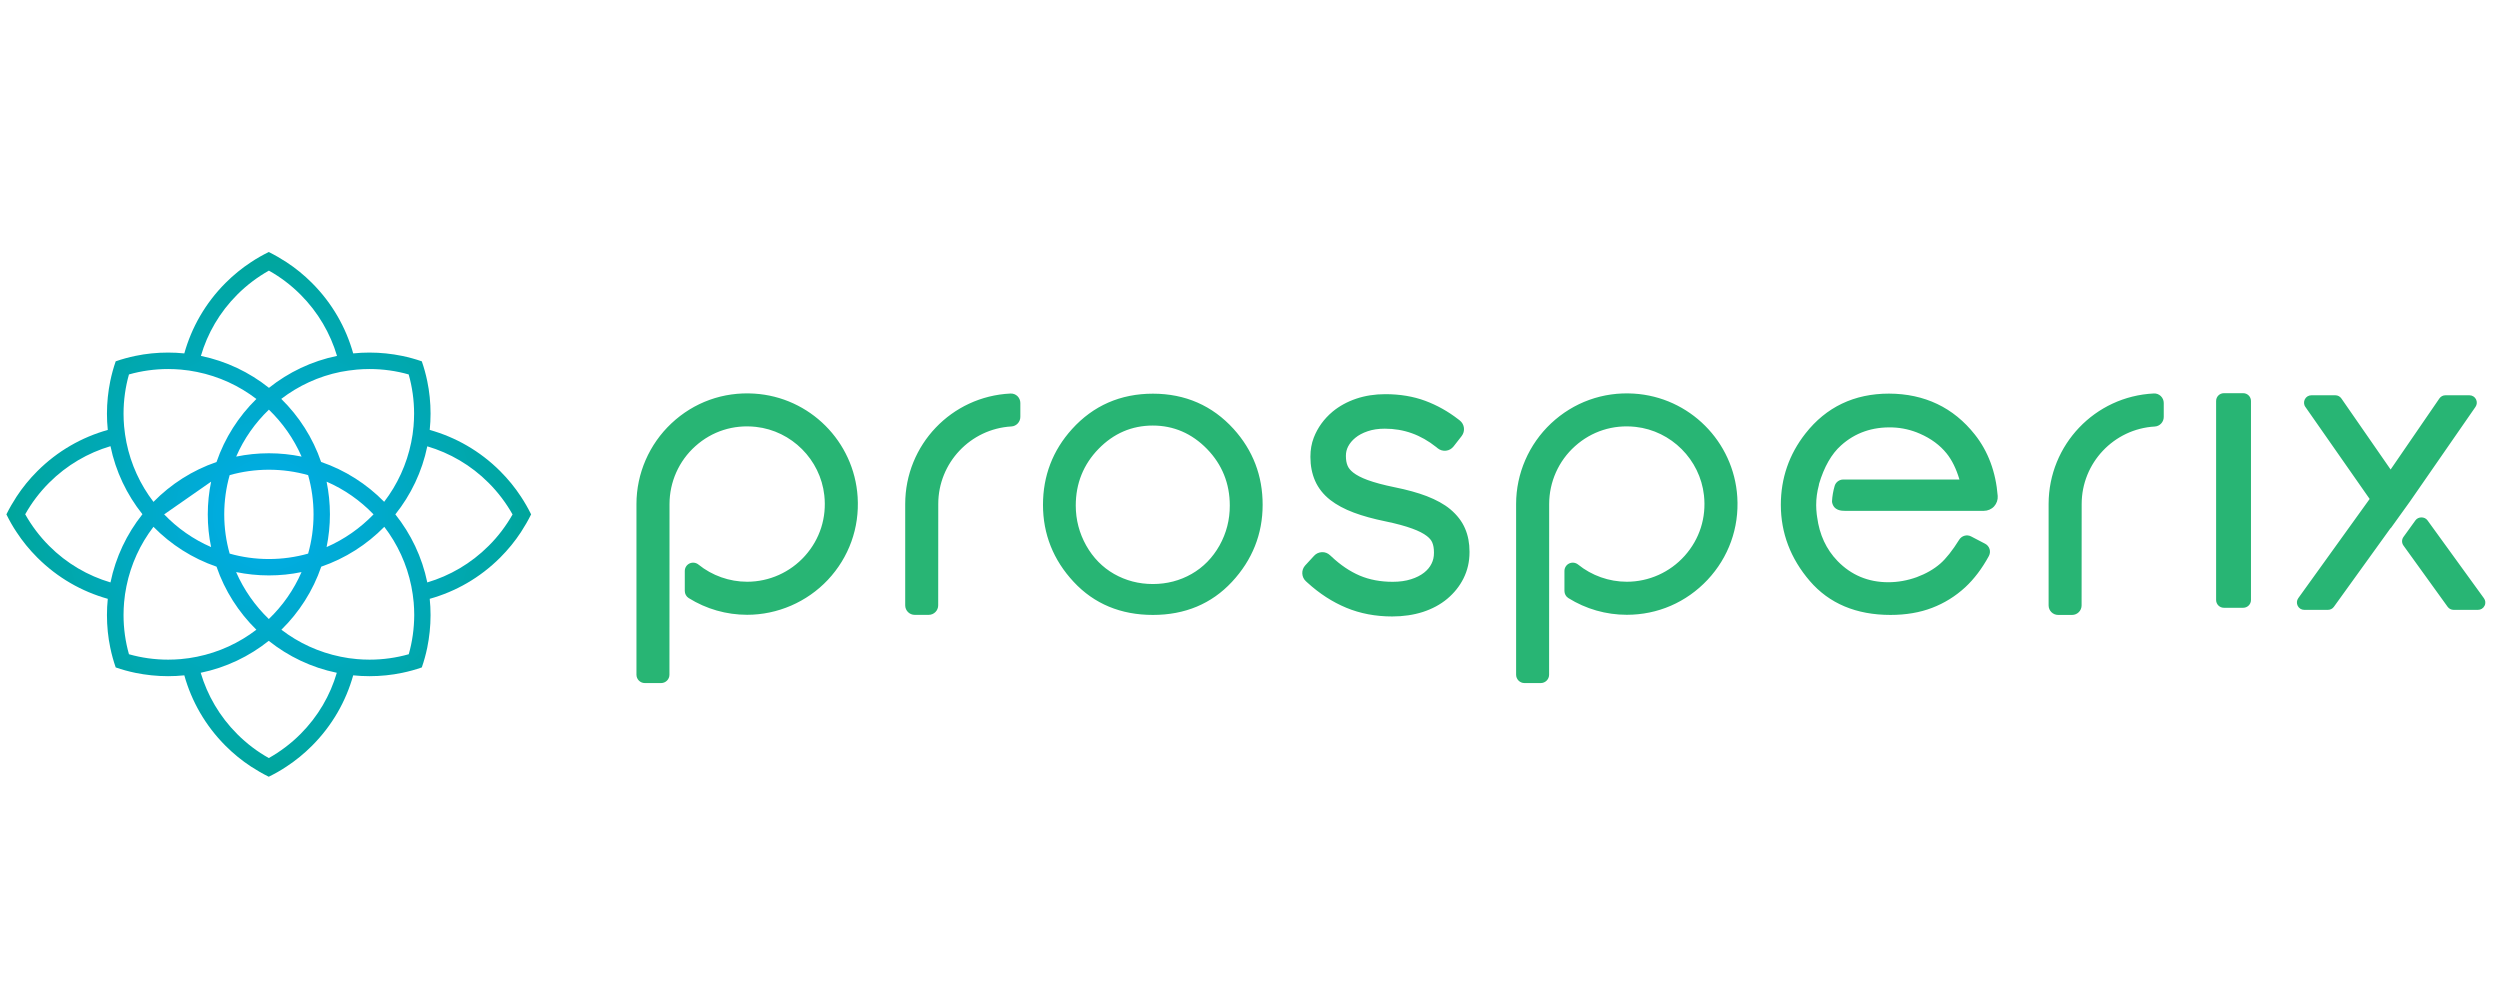
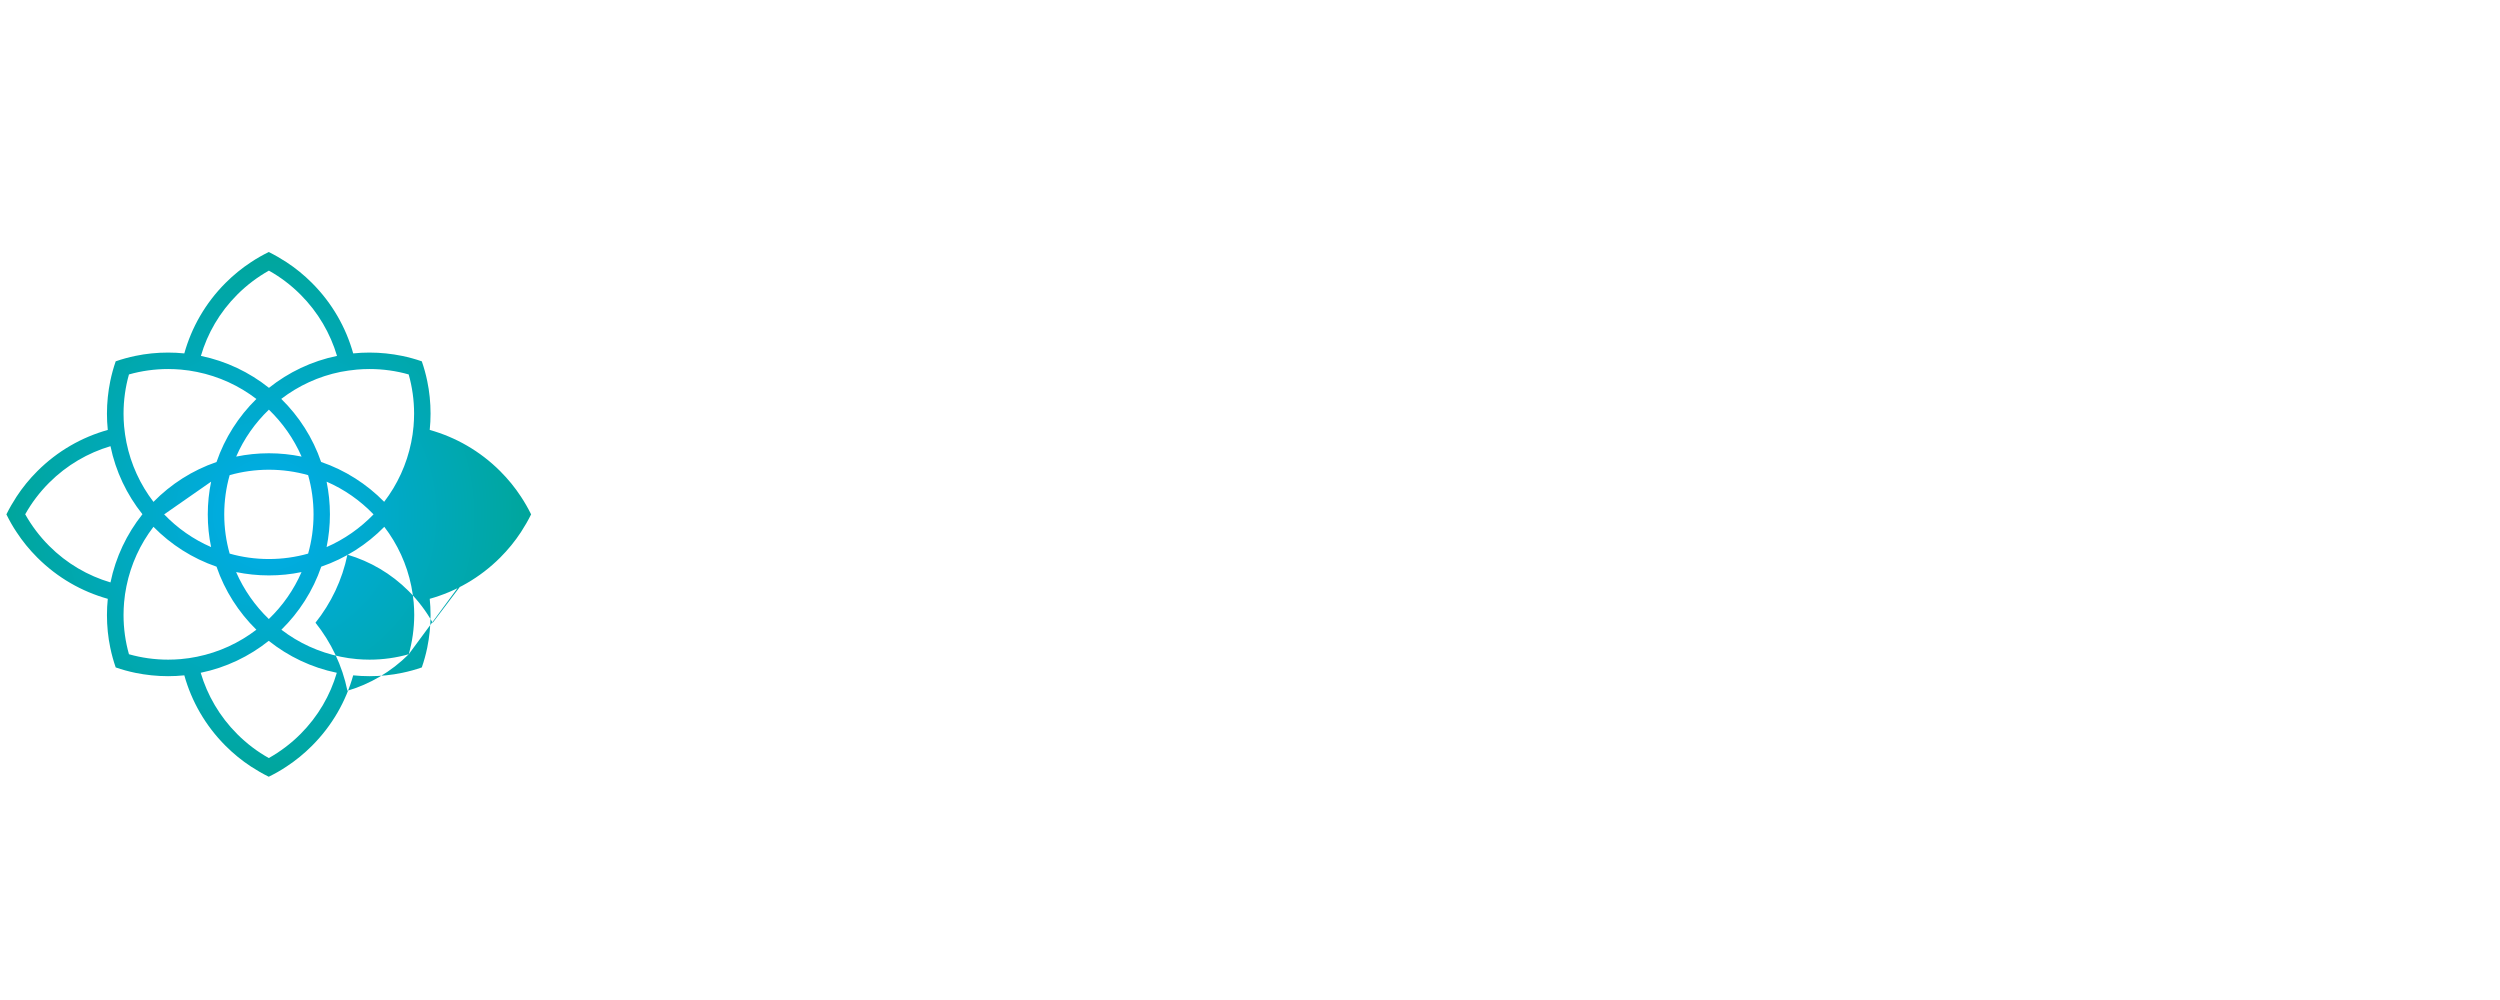
<svg xmlns="http://www.w3.org/2000/svg" id="Layer_1" x="0px" y="0px" viewBox="0 0 3600 1440" style="enable-background:new 0 0 3600 1440;" xml:space="preserve">
  <style type="text/css">
	.st0{fill:url(#SVGID_1_);}
	.st1{fill:#28B574;}
</style>
  <g>
    <radialGradient id="SVGID_1_" cx="387.162" cy="740.673" r="377.588" gradientUnits="userSpaceOnUse">
      <stop offset="0" style="stop-color:#00ADEE" />
      <stop offset="0.996" style="stop-color:#00A69C" />
    </radialGradient>
-     <path class="st0" d="M750.2,715.2c-8.5-13-18.5-25.3-29.9-36.7c-29.2-29.2-64.3-49-101.5-59.4c0.8-7.7,1.2-15.5,1.2-23.4   c0-16.1-1.6-31.9-4.8-47.1c-2-9.7-4.6-19.1-7.8-28.3c-9.2-3.2-18.7-5.8-28.3-7.8c-15.2-3.1-30.9-4.8-47.1-4.8   c-7.9,0-15.7,0.4-23.4,1.2c-10.4-37.2-30.2-72.3-59.4-101.5c-11.4-11.4-23.7-21.4-36.7-29.9c-8.3-5.4-16.8-10.3-25.5-14.6   c-8.7,4.3-17.3,9.1-25.5,14.6c-13,8.5-25.3,18.5-36.7,29.9c-29.2,29.2-49,64.3-59.4,101.5c-7.7-0.8-15.5-1.2-23.4-1.2   c-16.1,0-31.9,1.6-47.1,4.8c-9.7,2-19.1,4.6-28.3,7.8c-3.2,9.2-5.8,18.7-7.8,28.3c-3.1,15.2-4.8,30.9-4.8,47.1   c0,7.9,0.4,15.7,1.2,23.4c-37.2,10.4-72.3,30.2-101.5,59.4c-11.4,11.4-21.4,23.7-29.9,36.7c-5.4,8.3-10.3,16.8-14.6,25.5   c4.3,8.7,9.1,17.3,14.6,25.5c8.5,13,18.5,25.3,29.9,36.7c29.2,29.2,64.3,49,101.5,59.4c-0.8,7.7-1.2,15.5-1.2,23.4   c0,16.1,1.6,31.9,4.8,47.1c2,9.7,4.6,19.1,7.8,28.3c9.2,3.2,18.7,5.8,28.3,7.8c15.2,3.1,30.9,4.8,47.1,4.8c7.9,0,15.7-0.4,23.4-1.2   c10.4,37.2,30.2,72.3,59.4,101.5c11.4,11.4,23.7,21.4,36.7,29.9c8.3,5.4,16.8,10.3,25.5,14.6c8.7-4.3,17.3-9.1,25.5-14.6   c13-8.5,25.3-18.5,36.7-29.9c29.2-29.2,49-64.3,59.4-101.5c7.7,0.8,15.5,1.2,23.4,1.2c16.1,0,31.9-1.6,47.1-4.8   c9.7-2,19.1-4.6,28.3-7.8c3.2-9.2,5.8-18.7,7.8-28.3c3.1-15.2,4.8-30.9,4.8-47.1c0-7.9-0.4-15.7-1.2-23.4   c37.2-10.4,72.3-30.2,101.5-59.4c11.4-11.4,21.4-23.7,29.9-36.7c5.4-8.3,10.3-16.8,14.6-25.5C760.5,731.9,755.6,723.4,750.2,715.2z    M513.9,532.2c6-0.5,12-0.8,18.1-0.8c19.6,0,38.6,2.7,56.5,7.8c5.1,18,7.8,37,7.8,56.5c0,6.1-0.3,12.2-0.8,18.1   c-0.7,7.9-1.8,15.7-3.4,23.3c-6.4,31.6-19.9,60.7-38.9,85.5c-25.1-25.6-56.1-45.5-90.8-57.4c-11.9-34.7-31.8-65.7-57.4-90.8   c24.7-18.9,53.8-32.5,85.5-38.9C498.2,534.1,506,532.9,513.9,532.2z M470.3,693.6c25.6,11.1,48.5,27.2,67.6,47.1   c-19.1,19.8-42,35.9-67.6,47.1c3.1-15.2,4.8-30.9,4.8-47.1C475.1,724.6,473.4,708.8,470.3,693.6z M387.2,805   c-19.6,0-38.6-2.7-56.5-7.8c-5.1-18-7.8-37-7.8-56.5s2.7-38.5,7.8-56.5c18-5.1,37-7.8,56.5-7.8c19.6,0,38.5,2.7,56.5,7.8   c5.1,18,7.8,37,7.8,56.5s-2.7,38.6-7.8,56.5C425.7,802.3,406.7,805,387.2,805z M434.2,823.8c-11.1,25.6-27.2,48.5-47.1,67.6   c-19.8-19.1-35.9-42-47.1-67.6c15.2,3.1,30.9,4.8,47.1,4.8C403.3,828.6,419,827,434.2,823.8z M340.1,657.5   c11.1-25.6,27.2-48.5,47.1-67.6c19.8,19.1,35.9,42,47.1,67.6c-15.2-3.1-30.9-4.8-47.1-4.8C371,652.7,355.3,654.4,340.1,657.5z    M341.7,424.2c13.9-13.9,29.2-25.3,45.5-34.5c16.3,9.1,31.6,20.6,45.5,34.5c25.5,25.5,43,56,52.6,88.3c-36.5,7.5-69.9,23.6-98,46   c-28.1-22.4-61.5-38.5-98-46C298.7,480.2,316.2,449.7,341.7,424.2z M185.7,539.2c18-5.1,37-7.8,56.5-7.8c6.1,0,12.2,0.3,18.2,0.8   c7.9,0.7,15.7,1.8,23.3,3.4c31.6,6.4,60.7,19.9,85.5,38.9c-25.6,25.1-45.5,56.1-57.4,90.8c-34.7,11.9-65.7,31.8-90.8,57.4   c-18.9-24.7-32.5-53.8-38.9-85.5c-1.5-7.6-2.7-15.4-3.4-23.3c-0.5-6-0.8-12-0.8-18.1C177.9,576.2,180.6,557.2,185.7,539.2z    M304,693.6c-3.1,15.2-4.8,30.9-4.8,47.1s1.6,31.9,4.8,47.1c-25.6-11.1-48.5-27.2-67.6-47.1 M159.1,838.7   c-32.4-9.6-62.9-27.1-88.3-52.6c-13.9-13.9-25.3-29.2-34.5-45.5c9.1-16.3,20.6-31.6,34.5-45.5c25.5-25.5,56-43,88.3-52.6   c7.5,36.5,23.6,69.9,46,98C182.6,768.8,166.6,802.2,159.1,838.7z M260.4,949.1c-6,0.5-12,0.8-18.2,0.8c-19.6,0-38.6-2.7-56.5-7.8   c-5.1-18-7.8-37-7.8-56.5c0-6.1,0.3-12.2,0.8-18.2c0.7-7.9,1.8-15.7,3.4-23.3c6.4-31.6,19.9-60.7,38.9-85.5   c25.1,25.6,56.1,45.5,90.8,57.4c11.9,34.7,31.8,65.7,57.4,90.8c-24.7,18.9-53.8,32.5-85.5,38.9   C276.1,947.3,268.3,948.4,260.4,949.1z M432.6,1057.1c-13.9,13.9-29.2,25.3-45.5,34.5c-16.3-9.1-31.6-20.6-45.5-34.5   c-25.5-25.5-43-56-52.6-88.3c36.5-7.5,69.9-23.6,98-46c28.1,22.4,61.5,38.5,98,46C475.6,1001.1,458.1,1031.6,432.6,1057.1z    M588.6,942.1c-18,5.1-37,7.8-56.5,7.8c-6.1,0-12.2-0.3-18.1-0.8c-7.9-0.7-15.7-1.8-23.3-3.4c-31.6-6.4-60.7-19.9-85.5-38.9   c25.6-25.1,45.5-56.1,57.4-90.8c34.7-11.9,65.7-31.8,90.8-57.4c18.9,24.7,32.5,53.8,38.9,85.5c1.5,7.6,2.7,15.4,3.4,23.3   c0.5,6,0.8,12,0.8,18.2C596.4,905.2,593.7,924.2,588.6,942.1z M703.6,786.1c-25.5,25.5-56,43-88.3,52.6c-7.5-36.5-23.6-69.9-46-98   c22.4-28.1,38.5-61.5,46-98c32.4,9.6,62.9,27.1,88.3,52.6c13.9,13.9,25.3,29.2,34.5,45.5C728.9,757,717.5,772.3,703.6,786.1z" />
+     <path class="st0" d="M750.2,715.2c-8.5-13-18.5-25.3-29.9-36.7c-29.2-29.2-64.3-49-101.5-59.4c0.8-7.7,1.2-15.5,1.2-23.4   c0-16.1-1.6-31.9-4.8-47.1c-2-9.7-4.6-19.1-7.8-28.3c-9.2-3.2-18.7-5.8-28.3-7.8c-15.2-3.1-30.9-4.8-47.1-4.8   c-7.9,0-15.7,0.4-23.4,1.2c-10.4-37.2-30.2-72.3-59.4-101.5c-11.4-11.4-23.7-21.4-36.7-29.9c-8.3-5.4-16.8-10.3-25.5-14.6   c-8.7,4.3-17.3,9.1-25.5,14.6c-13,8.5-25.3,18.5-36.7,29.9c-29.2,29.2-49,64.3-59.4,101.5c-7.7-0.8-15.5-1.2-23.4-1.2   c-16.1,0-31.9,1.6-47.1,4.8c-9.7,2-19.1,4.6-28.3,7.8c-3.2,9.2-5.8,18.7-7.8,28.3c-3.1,15.2-4.8,30.9-4.8,47.1   c0,7.9,0.4,15.7,1.2,23.4c-37.2,10.4-72.3,30.2-101.5,59.4c-11.4,11.4-21.4,23.7-29.9,36.7c-5.4,8.3-10.3,16.8-14.6,25.5   c4.3,8.7,9.1,17.3,14.6,25.5c8.5,13,18.5,25.3,29.9,36.7c29.2,29.2,64.3,49,101.5,59.4c-0.8,7.7-1.2,15.5-1.2,23.4   c0,16.1,1.6,31.9,4.8,47.1c2,9.7,4.6,19.1,7.8,28.3c9.2,3.2,18.7,5.8,28.3,7.8c15.2,3.1,30.9,4.8,47.1,4.8c7.9,0,15.7-0.4,23.4-1.2   c10.4,37.2,30.2,72.3,59.4,101.5c11.4,11.4,23.7,21.4,36.7,29.9c8.3,5.4,16.8,10.3,25.5,14.6c8.7-4.3,17.3-9.1,25.5-14.6   c13-8.5,25.3-18.5,36.7-29.9c29.2-29.2,49-64.3,59.4-101.5c7.7,0.8,15.5,1.2,23.4,1.2c16.1,0,31.9-1.6,47.1-4.8   c9.7-2,19.1-4.6,28.3-7.8c3.2-9.2,5.8-18.7,7.8-28.3c3.1-15.2,4.8-30.9,4.8-47.1c0-7.9-0.4-15.7-1.2-23.4   c37.2-10.4,72.3-30.2,101.5-59.4c11.4-11.4,21.4-23.7,29.9-36.7c5.4-8.3,10.3-16.8,14.6-25.5C760.5,731.9,755.6,723.4,750.2,715.2z    M513.9,532.2c6-0.5,12-0.8,18.1-0.8c19.6,0,38.6,2.7,56.5,7.8c5.1,18,7.8,37,7.8,56.5c0,6.1-0.3,12.2-0.8,18.1   c-0.7,7.9-1.8,15.7-3.4,23.3c-6.4,31.6-19.9,60.7-38.9,85.5c-25.1-25.6-56.1-45.5-90.8-57.4c-11.9-34.7-31.8-65.7-57.4-90.8   c24.7-18.9,53.8-32.5,85.5-38.9C498.2,534.1,506,532.9,513.9,532.2z M470.3,693.6c25.6,11.1,48.5,27.2,67.6,47.1   c-19.1,19.8-42,35.9-67.6,47.1c3.1-15.2,4.8-30.9,4.8-47.1C475.1,724.6,473.4,708.8,470.3,693.6z M387.2,805   c-19.6,0-38.6-2.7-56.5-7.8c-5.1-18-7.8-37-7.8-56.5s2.7-38.5,7.8-56.5c18-5.1,37-7.8,56.5-7.8c19.6,0,38.5,2.7,56.5,7.8   c5.1,18,7.8,37,7.8,56.5s-2.7,38.6-7.8,56.5C425.7,802.3,406.7,805,387.2,805z M434.2,823.8c-11.1,25.6-27.2,48.5-47.1,67.6   c-19.8-19.1-35.9-42-47.1-67.6c15.2,3.1,30.9,4.8,47.1,4.8C403.3,828.6,419,827,434.2,823.8z M340.1,657.5   c11.1-25.6,27.2-48.5,47.1-67.6c19.8,19.1,35.9,42,47.1,67.6c-15.2-3.1-30.9-4.8-47.1-4.8C371,652.7,355.3,654.4,340.1,657.5z    M341.7,424.2c13.9-13.9,29.2-25.3,45.5-34.5c16.3,9.1,31.6,20.6,45.5,34.5c25.5,25.5,43,56,52.6,88.3c-36.5,7.5-69.9,23.6-98,46   c-28.1-22.4-61.5-38.5-98-46C298.7,480.2,316.2,449.7,341.7,424.2z M185.7,539.2c18-5.1,37-7.8,56.5-7.8c6.1,0,12.2,0.3,18.2,0.8   c7.9,0.7,15.7,1.8,23.3,3.4c31.6,6.4,60.7,19.9,85.5,38.9c-25.6,25.1-45.5,56.1-57.4,90.8c-34.7,11.9-65.7,31.8-90.8,57.4   c-18.9-24.7-32.5-53.8-38.9-85.5c-1.5-7.6-2.7-15.4-3.4-23.3c-0.5-6-0.8-12-0.8-18.1C177.9,576.2,180.6,557.2,185.7,539.2z    M304,693.6c-3.1,15.2-4.8,30.9-4.8,47.1s1.6,31.9,4.8,47.1c-25.6-11.1-48.5-27.2-67.6-47.1 M159.1,838.7   c-32.4-9.6-62.9-27.1-88.3-52.6c-13.9-13.9-25.3-29.2-34.5-45.5c9.1-16.3,20.6-31.6,34.5-45.5c25.5-25.5,56-43,88.3-52.6   c7.5,36.5,23.6,69.9,46,98C182.6,768.8,166.6,802.2,159.1,838.7z M260.4,949.1c-6,0.5-12,0.8-18.2,0.8c-19.6,0-38.6-2.7-56.5-7.8   c-5.1-18-7.8-37-7.8-56.5c0-6.1,0.3-12.2,0.8-18.2c0.7-7.9,1.8-15.7,3.4-23.3c6.4-31.6,19.9-60.7,38.9-85.5   c25.1,25.6,56.1,45.5,90.8,57.4c11.9,34.7,31.8,65.7,57.4,90.8c-24.7,18.9-53.8,32.5-85.5,38.9   C276.1,947.3,268.3,948.4,260.4,949.1z M432.6,1057.1c-13.9,13.9-29.2,25.3-45.5,34.5c-16.3-9.1-31.6-20.6-45.5-34.5   c-25.5-25.5-43-56-52.6-88.3c36.5-7.5,69.9-23.6,98-46c28.1,22.4,61.5,38.5,98,46C475.6,1001.1,458.1,1031.6,432.6,1057.1z    M588.6,942.1c-18,5.1-37,7.8-56.5,7.8c-6.1,0-12.2-0.3-18.1-0.8c-7.9-0.7-15.7-1.8-23.3-3.4c-31.6-6.4-60.7-19.9-85.5-38.9   c25.6-25.1,45.5-56.1,57.4-90.8c34.7-11.9,65.7-31.8,90.8-57.4c18.9,24.7,32.5,53.8,38.9,85.5c1.5,7.6,2.7,15.4,3.4,23.3   c0.5,6,0.8,12,0.8,18.2C596.4,905.2,593.7,924.2,588.6,942.1z c-25.5,25.5-56,43-88.3,52.6c-7.5-36.5-23.6-69.9-46-98   c22.4-28.1,38.5-61.5,46-98c32.4,9.6,62.9,27.1,88.3,52.6c13.9,13.9,25.3,29.2,34.5,45.5C728.9,757,717.5,772.3,703.6,786.1z" />
    <g>
-       <path class="st1" d="M1776.4,617.7c-30.6-33.7-69.7-50.8-116.2-50.8c-46.7,0-85.9,17.2-116.5,51c-27.8,30.7-41.8,67.4-41.8,109.1    c0,42.1,14.9,79.5,44.2,110.9c29.4,31.6,67.8,47.6,114.1,47.6c46.1,0,84.4-16,113.8-47.6c29.3-31.5,44.2-68.8,44.2-110.9    C1818.3,685.2,1804.2,648.4,1776.4,617.7z M1756.1,785.5c-9.9,17.6-23.4,31.4-40.2,41c-16.8,9.6-35.6,14.5-55.8,14.5    c-20.2,0-38.9-4.9-55.8-14.5c-16.8-9.6-30.3-23.4-40.2-41c-9.9-17.7-15-37-15-57.5c0-31.8,11-59.2,32.8-81.6    c21.7-22.3,48-33.6,78.1-33.6c30,0,56.2,11.3,78,33.6c21.8,22.4,32.9,49.8,32.9,81.5C1771,748.4,1766,767.8,1756.1,785.5z     M2501.7,715.7c2.8,44.5-12.5,86.9-42.9,119.3c-30.5,32.4-71.7,50.3-116.2,50.3c-29.8,0-58.9-8.3-84.2-24.1    c-3.5-2.2-5.6-6.1-5.6-10.2v-28.8c0-4.6,2.6-8.8,6.8-10.8c4.2-2,9.2-1.4,12.8,1.5c19.8,16,44.7,24.8,70.2,24.8    c31.8,0,62.1-13.6,83.3-37.3c21.5-24,31.4-55,27.8-87.3c-5.7-51.3-47-92.7-98.4-98.4c-32.4-3.6-63.4,6.3-87.3,27.8    c-23.7,21.2-37.2,51.6-37.2,83.3l-0.1,245.8c0,6.6-5.4,12-12,12h-23.5c-6.6,0-12-5.4-12-12V725.7c0-43.8,18.4-86,50.3-116    c32.4-30.4,74.8-45.7,119.3-42.9C2432.7,571.7,2496.7,635.7,2501.7,715.7z M1235,715.7c2.8,44.5-12.5,86.9-42.9,119.3    c-30,31.9-72.4,50.3-116.2,50.3c-29.8,0-58.9-8.3-84.2-24.1c-3.5-2.2-5.6-6.1-5.6-10.2v-28.8c0-4.6,2.6-8.8,6.8-10.8    c4.2-2,9.2-1.4,12.8,1.5c19.8,16,44.7,24.8,70.2,24.8c31.8,0,62.1-13.6,83.3-37.3c21.5-24,31.4-55,27.8-87.3    c-5.7-51.3-47-92.7-98.4-98.4c-32.4-3.6-63.4,6.3-87.3,27.8c-23.7,21.2-37.2,51.6-37.2,83.3l-0.1,245.8c0,6.6-5.4,12-12,12h-23.5    c-6.6,0-12-5.4-12-12V725.7c0-43.8,18.4-86,50.3-116c32.4-30.5,74.8-45.7,119.3-42.9C1166,571.7,1230,635.7,1235,715.7z     M1465,570.3c2.7,2.6,4.3,6.2,4.3,9.9l0,20.1c0,7.3-5.7,13.4-12.9,13.8c-59,3.4-105.3,52.5-105.3,111.6l-0.1,146    c0,7.5-6.1,13.7-13.7,13.7h-20.1c-7.5,0-13.7-6.1-13.7-13.7V725.7c0.1-85.1,66.6-154.9,151.5-159    C1458.9,566.5,1462.4,567.9,1465,570.3z M3470.3,722.2l-27.6,38.4l-0.2-0.2l-81.7,113.4c-2,2.8-5.2,4.4-8.6,4.4h-34.1    c-4,0-7.6-2.2-9.4-5.8c-1.8-3.6-1.5-7.8,0.8-11l102.8-142.9l-92.6-132.6c-2.3-3.2-2.5-7.5-0.7-11s5.4-5.7,9.4-5.7h34.5    c3.5,0,6.7,1.7,8.7,4.6l70.9,102.3l70.2-102.3c2-2.9,5.2-4.6,8.7-4.6h34.6c4,0,7.6,2.2,9.4,5.7c1.8,3.5,1.6,7.7-0.7,11    L3470.3,722.2z M3577.7,872.4L3577.7,872.4c-1.8,3.6-5.4,5.8-9.5,5.8h-35c-3.4,0-6.6-1.6-8.6-4.4l-63.6-88.2    c-2.7-3.7-2.7-8.7,0-12.4l17.3-24c4-5.5,13.2-5.5,17.2,0l81.3,112.2C3579.2,864.6,3579.6,868.8,3577.7,872.4z M3241.4,577.4V864    c0,6.2-5,11.2-11.2,11.2h-27.8c-6.2,0-11.2-5-11.2-11.2V577.4c0-6.2,5-11.2,11.2-11.2h27.8    C3236.4,566.2,3241.4,571.2,3241.4,577.4z M3111.5,570.3c2.7,2.6,4.3,6.2,4.3,10l0,20.1c0,7.3-5.7,13.4-12.9,13.8    c-59,3.4-105.3,52.5-105.3,111.6l-0.1,146c0,7.5-6.1,13.7-13.7,13.7h-20.1c-7.5,0-13.7-6.1-13.7-13.7V725.5    c0.2-85,66.7-154.8,151.5-158.9C3105.4,566.4,3108.8,567.8,3111.5,570.3z M2843.8,625.8c19.1,24.1,30.2,53.9,32.9,88.4    c0.4,5.5-1.5,10.9-5.2,15c-3.8,4.1-9.2,6.4-14.7,6.4h-200.5c-4.1,0-15.8-0.2-18.1-12.3c-0.1-0.5-0.1-1.1-0.1-1.6    c0.4-7.3,1.7-14.7,3.8-22c1.6-5.4,6.7-9.2,12.4-9.2h167.3c-4.6-15.4-10.8-28.1-18.5-37.6c-9.5-11.8-22.4-21.4-38.5-28.4    c-12.5-5.5-25.7-8.5-39.2-9c-29-1-54,7.6-74.3,25.9c-13.7,12.2-24.4,30.9-31.7,55.5c0,0.5-0.1,1.1-0.2,1.6    c-2.6,9.5-3.9,19.2-3.9,28.9c0,4.2,0.3,8.5,0.8,13.1l0.6,4.2c3.3,25.2,13.1,46.4,29.4,63.2c19.6,20.2,44.1,30.5,72.9,30.5    c14,0,27.8-2.5,41.1-7.3c13.2-4.9,24.6-11.4,33.8-19.4c8.4-7.3,17.6-18.9,27.4-34.6c3.6-5.7,11-7.8,17-4.7l20.3,10.6    c3.1,1.6,5.4,4.4,6.4,7.7c1,3.3,0.6,6.8-1,9.9c-9.9,18.2-21.4,33.3-34,45c-14.1,13-30.2,23-47.8,29.7    c-17.6,6.8-37.8,10.2-59.9,10.2c-49.2,0-88.3-16.4-116.2-48.9c-27.7-32.2-41.7-69.1-41.7-109.7c0-38.2,11.9-72.7,35.4-102.6    c29.9-38.2,70.4-57.5,120.4-57.5C2771.4,567,2813,586.8,2843.8,625.8z M2109.7,761.1c4.3,9.9,6.4,21.1,6.4,33.3v0.8    c0,13.6-2.9,26.3-8.7,37.8c-5.6,11.2-13.5,21-23.4,29.3c-9.8,8.2-21.7,14.6-35.3,19c-13.2,4.2-28,6.4-44,6.4    c-23.8,0-46.1-4.2-66.2-12.6c-19.8-8.2-38.6-20.4-55.9-36.2l-2.1-1.9c-3.2-2.9-5-6.9-5.2-11.2c-0.2-4.3,1.3-8.4,4.2-11.6    l12.8-13.9c2.9-3.2,6.9-5,11.3-5.2c4.3-0.2,8.4,1.4,11.6,4.4l2.1,1.9c12.9,12.2,26.7,21.5,40.8,27.5c13.9,5.9,29.8,8.9,47.3,8.9    c9.8,0,18.8-1.2,26.5-3.7c7.4-2.3,13.7-5.5,18.8-9.5c4.8-3.8,8.3-8,10.7-12.9c2.4-4.7,3.5-9.8,3.5-15.5v-0.8    c0-5.6-0.8-10.4-2.5-14.3c-1.3-3.2-3.9-6.2-7.7-9.2c-4.9-3.8-11.9-7.4-21-10.7c-10-3.7-23-7.2-38.4-10.4    c-17.6-3.6-32.9-7.8-45.7-12.6c-13.7-5.1-25.1-11.3-34.1-18.3c-9.9-7.8-17.2-17.1-21.8-27.6c-4.4-10.1-6.7-21.5-6.7-34v-0.8    c0-9.8,1.6-18.9,4.8-27.2c5.6-14.5,14.7-27.1,27.1-37.5c9.6-8,21.1-14.3,34.1-18.7c12.7-4.3,26.8-6.5,41.9-6.5    c20.9,0,40.3,3.2,57.5,9.6c16.9,6.3,32.8,15.2,47.4,26.5l2.2,1.7c7,5.4,8.2,15.5,2.8,22.5l-11.7,15c-2.7,3.4-6.5,5.6-10.8,6.1    c-4.3,0.5-8.5-0.7-11.9-3.4l-2.2-1.8c-22.4-17.8-46.6-26.5-74.1-26.5c-9.1,0-17.5,1.2-24.7,3.7c-7.1,2.4-13.1,5.6-17.8,9.5    c-4.5,3.7-7.9,7.8-10.3,12.4c-2.2,4.3-3.2,8.6-3.2,13.2v0.8c0,5.3,0.8,10,2.5,13.9c1.4,3.3,4,6.5,7.9,9.6    c4.8,3.8,11.8,7.5,20.8,10.8c10.1,3.7,23.1,7.2,38.8,10.4c17.9,3.6,33.5,7.9,46.3,12.8c13.7,5.3,25.2,11.6,34,18.9    C2098.1,741.5,2105.3,750.7,2109.7,761.1L2109.7,761.1z" />
-     </g>
+       </g>
  </g>
</svg>